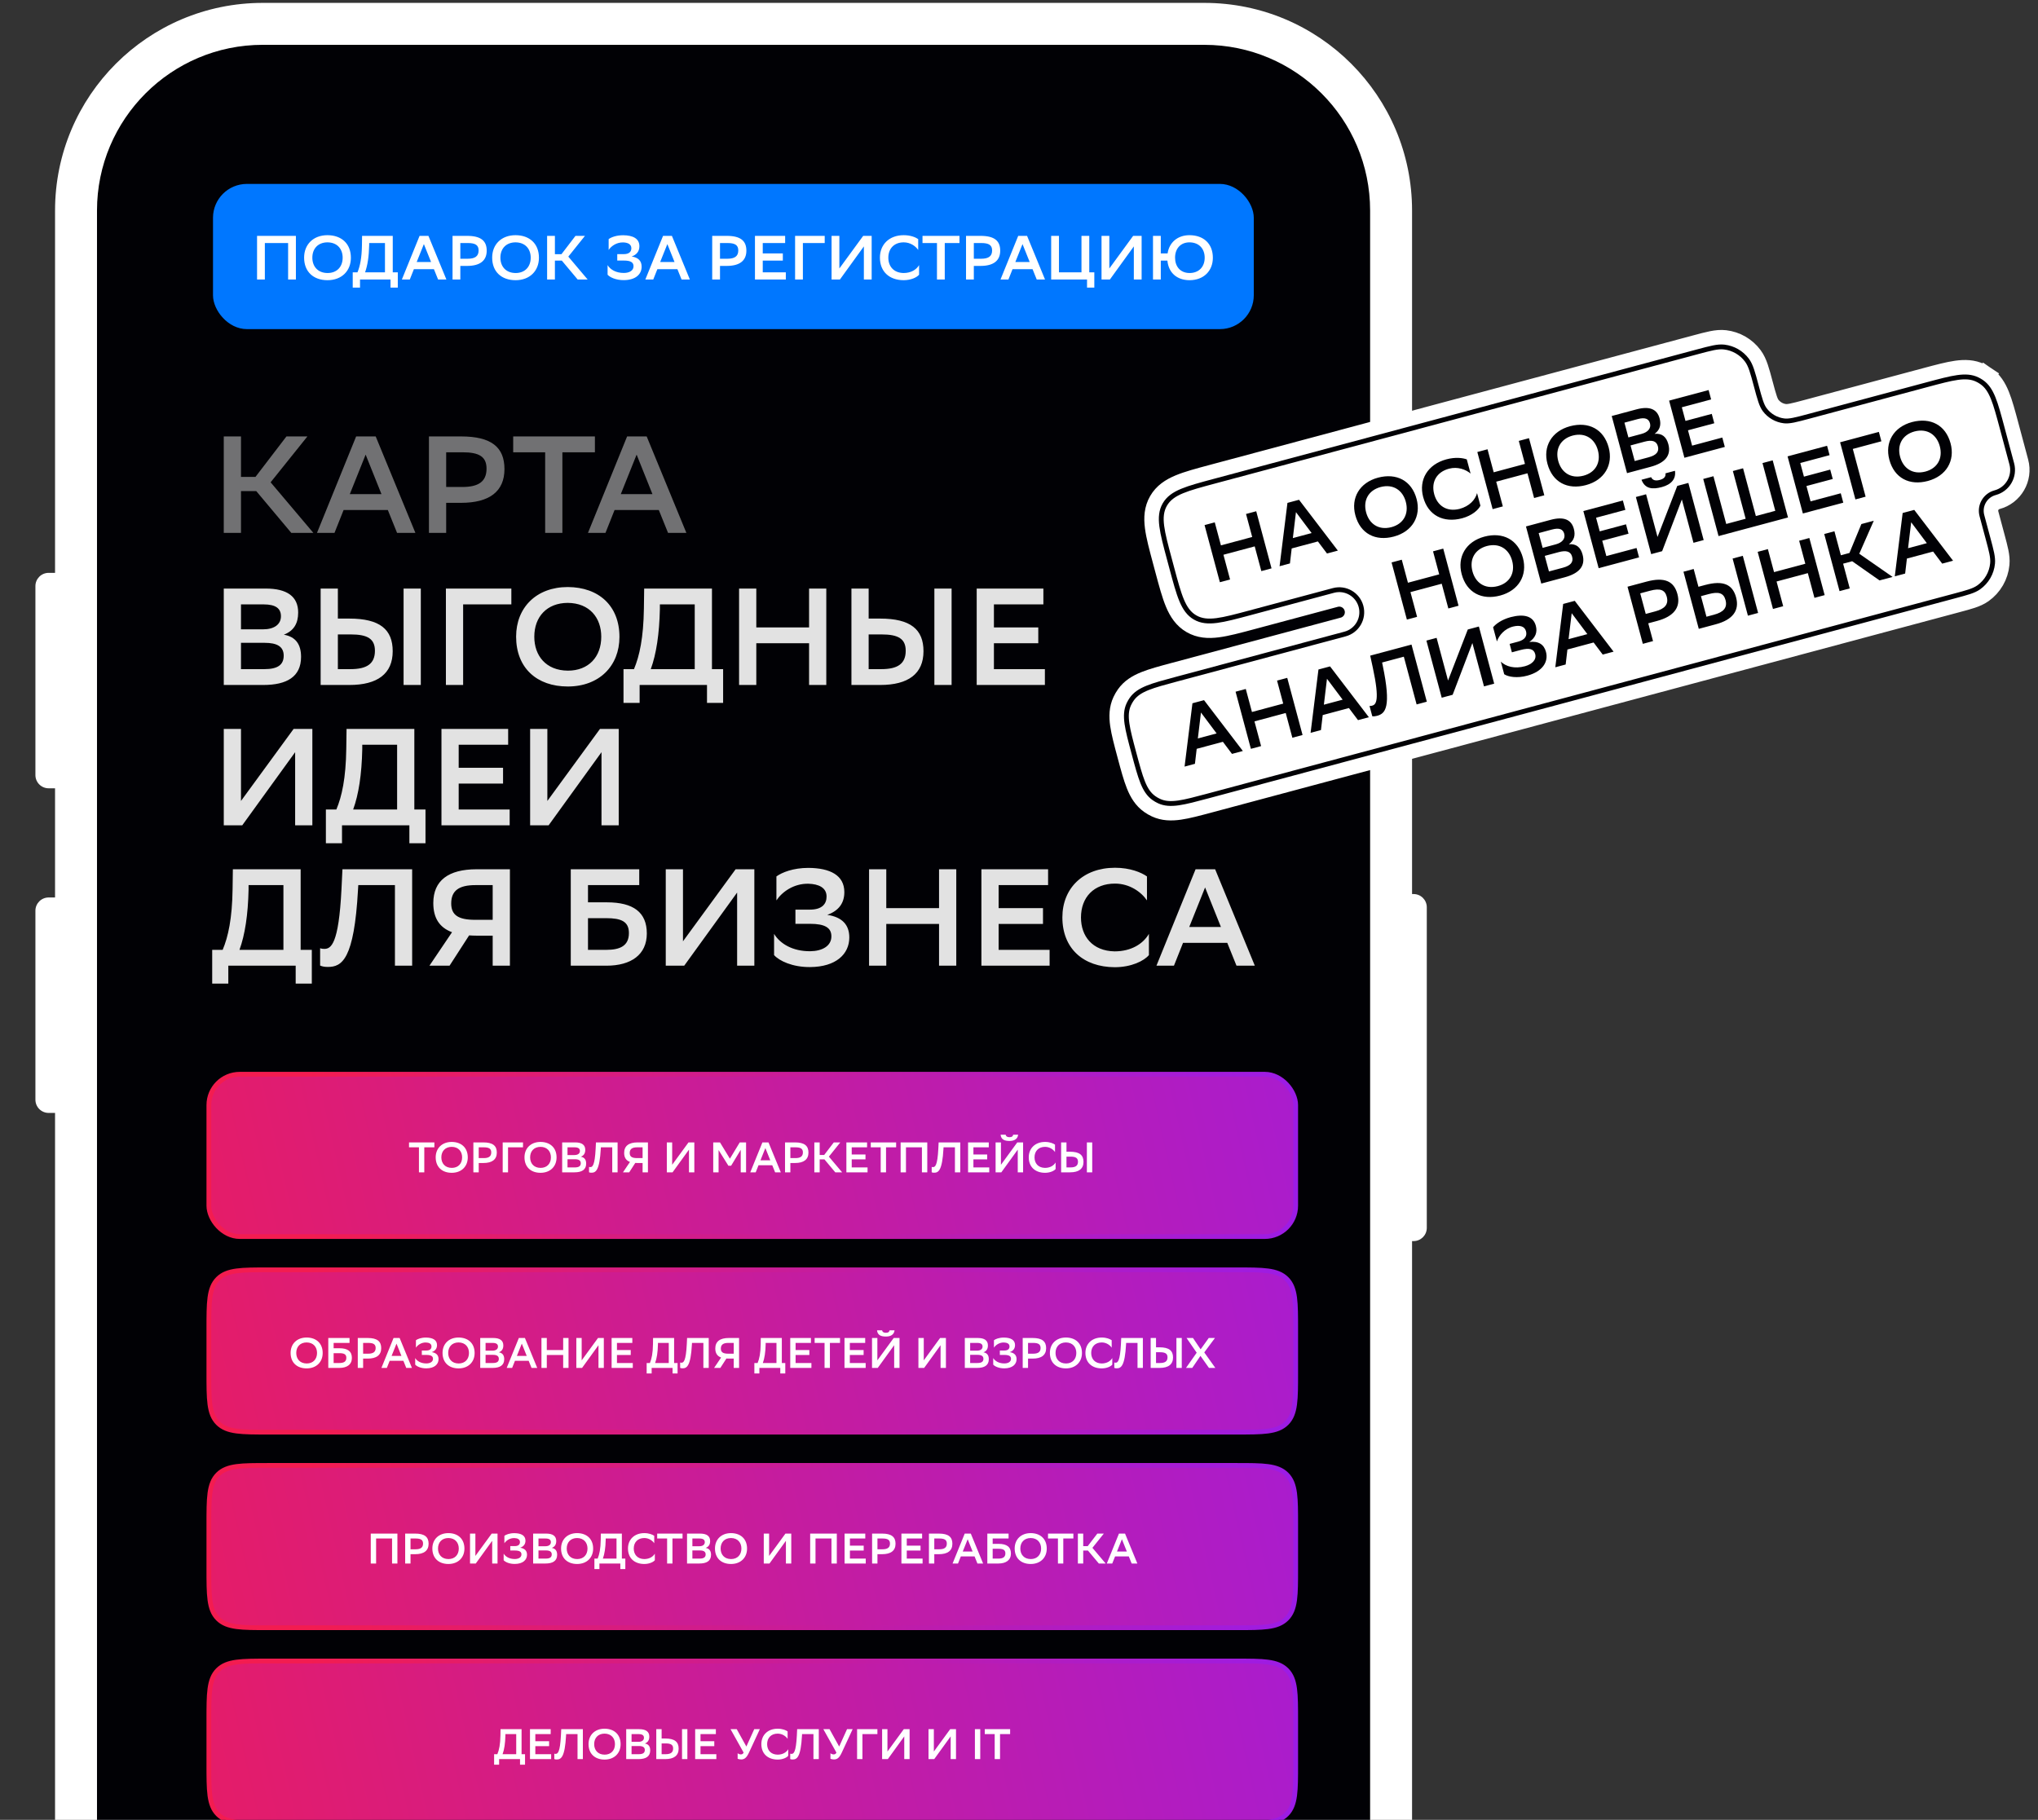
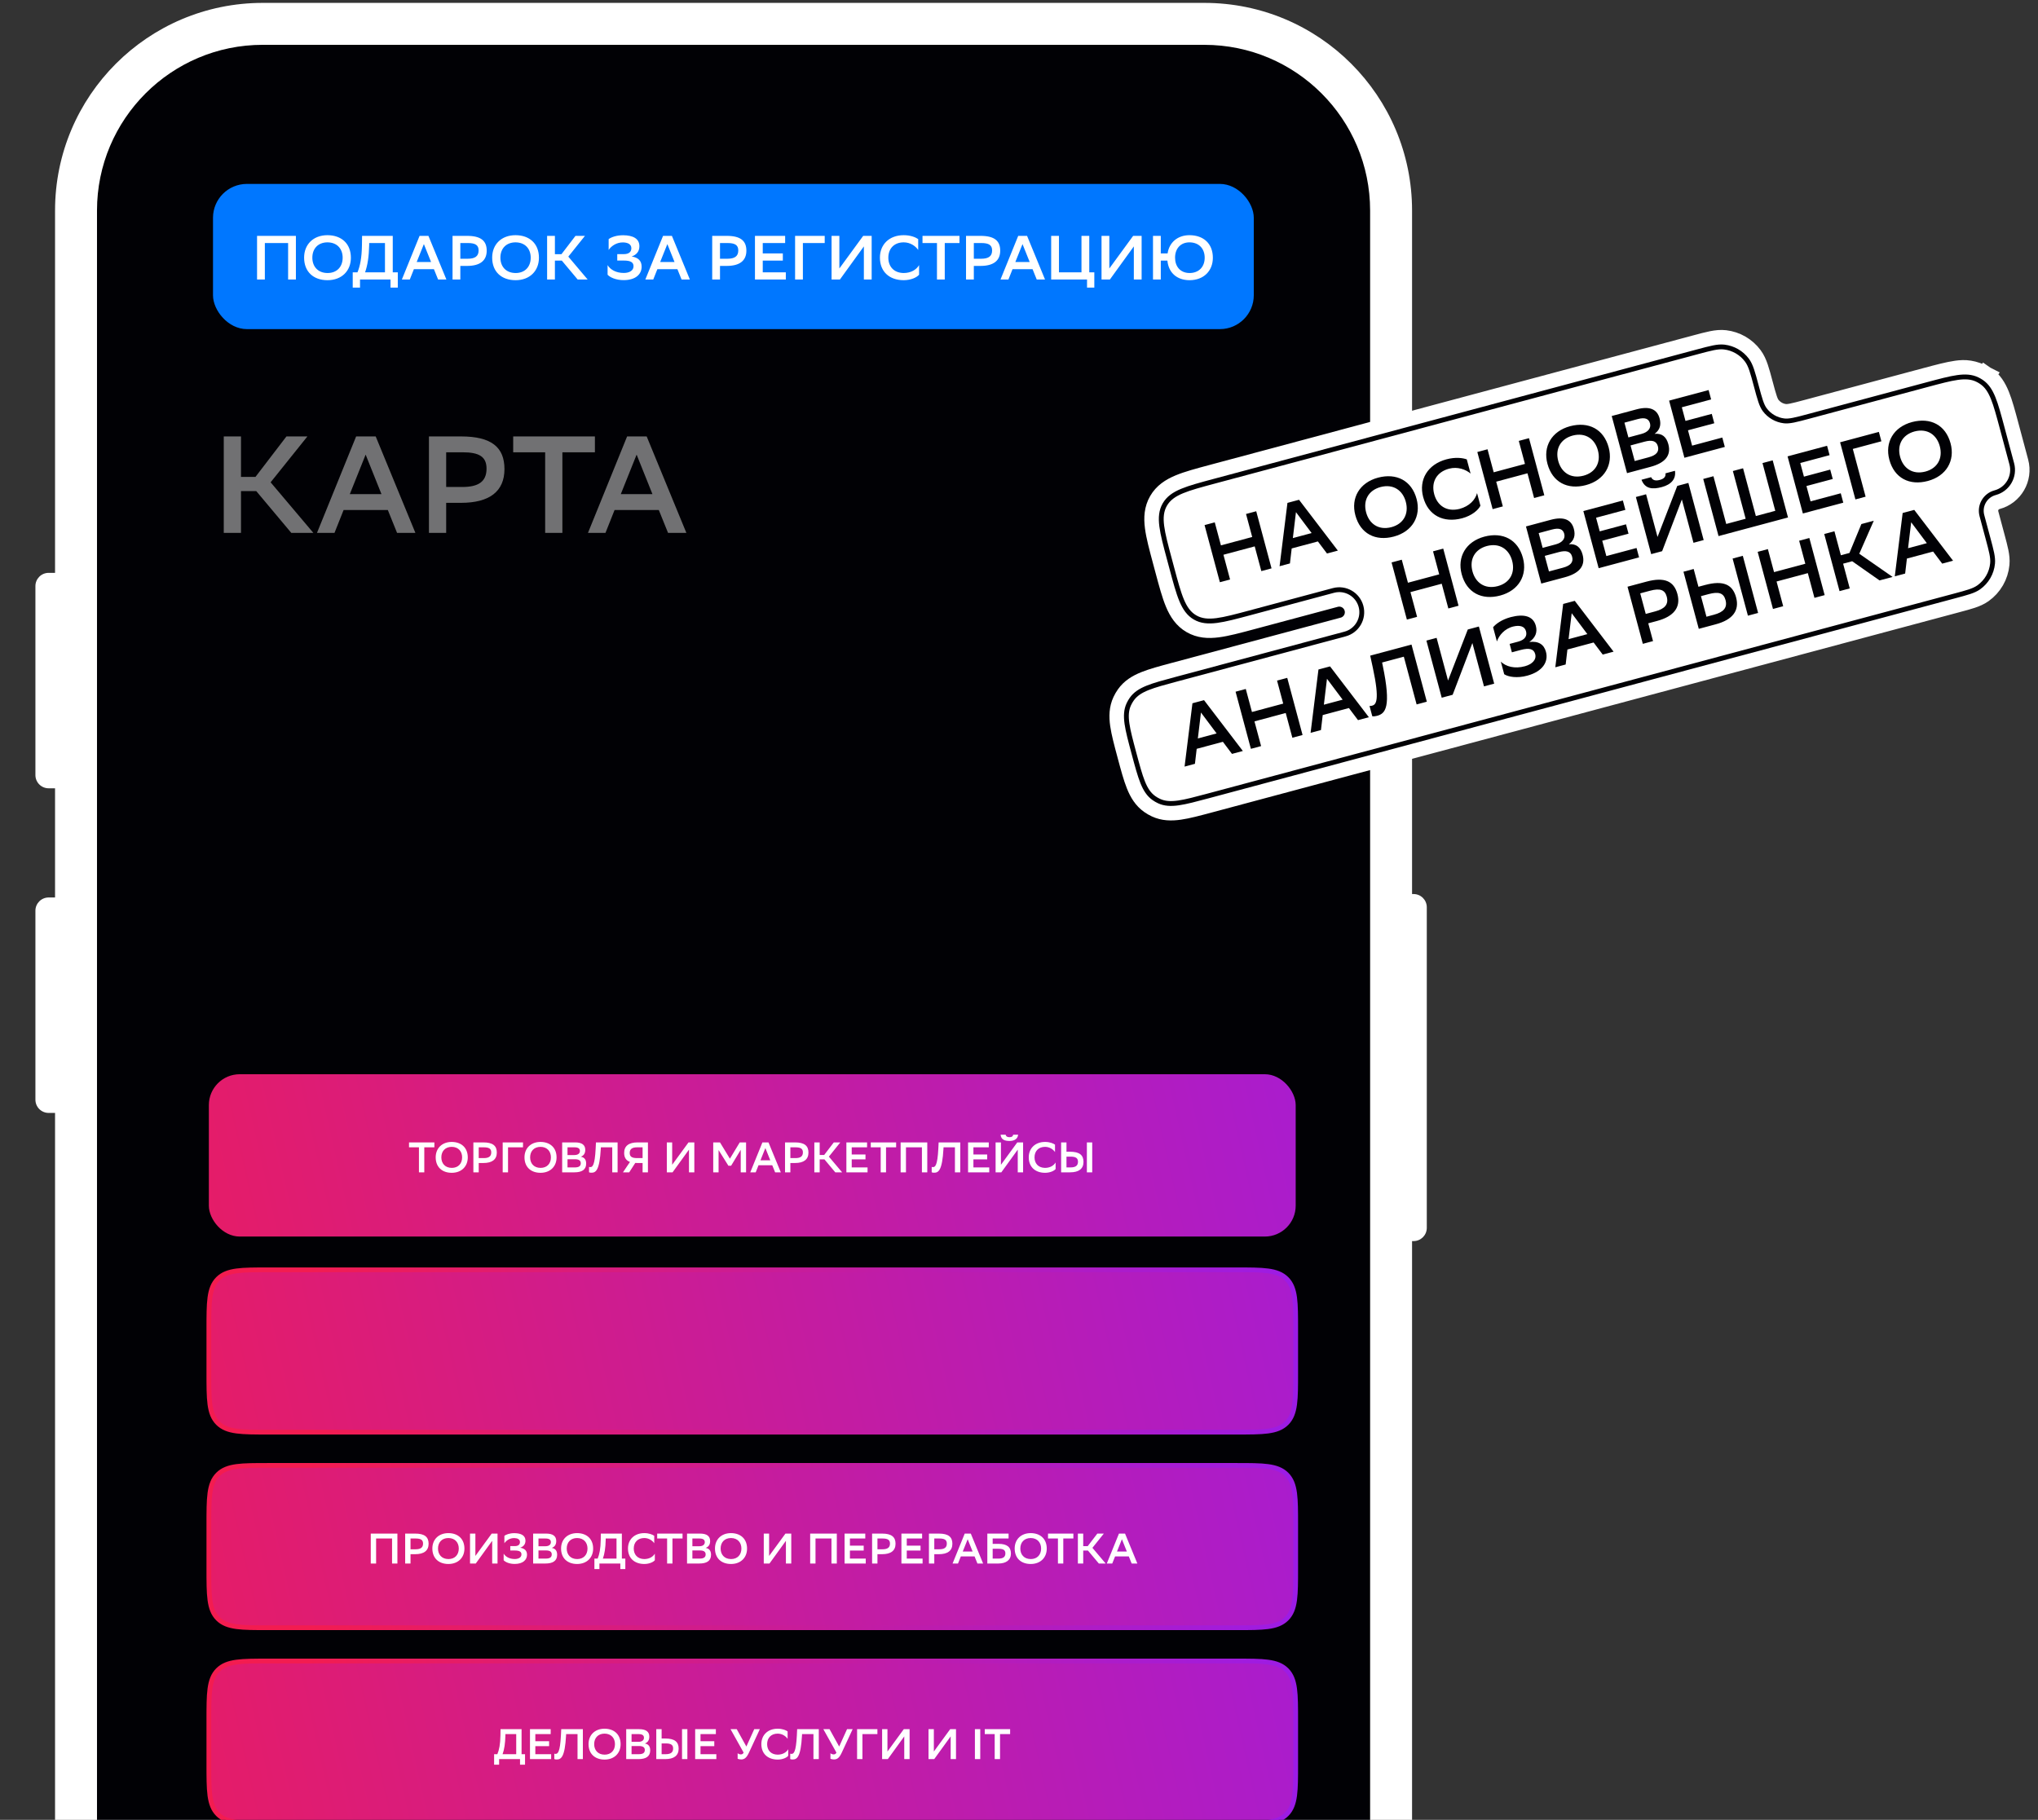
<svg xmlns="http://www.w3.org/2000/svg" width="421" height="376" viewBox="0 0 421 376" fill="none">
  <rect x="0" y="0" width="421" height="376" fill="#333333" stroke="none" />
  <g clip-path="url(#clip0_3129_55408)">
    <path d="M292.01 184.722H291.697V43.504C291.697 19.806 272.487 0.596 248.791 0.596L54.278 0.596C30.582 0.596 11.372 19.806 11.372 43.504L11.372 118.359H10.046C8.54 118.359 7.316 119.58 7.316 121.088L7.316 160.145C7.316 161.651 8.537 162.874 10.046 162.874H11.372L11.372 185.431H10.046C8.54 185.431 7.316 186.652 7.316 188.16L7.316 227.217C7.316 228.723 8.537 229.946 10.046 229.946H11.372L11.372 532.505C11.372 556.203 30.582 575.413 54.278 575.413H248.791C272.489 575.413 291.697 556.203 291.697 532.505L291.697 256.425H292.01C293.516 256.425 294.739 255.204 294.739 253.696V187.452C294.739 185.943 293.519 184.722 292.01 184.722Z" fill="white" />
    <g clip-path="url(#clip1_3129_55408)">
      <path d="M54.278 9.263L248.791 9.263C267.69 9.263 283.032 24.605 283.032 43.504L283.032 532.505C283.032 551.402 267.69 566.746 248.791 566.746H54.278C35.379 566.746 20.037 551.404 20.037 532.505L20.037 43.502C20.037 24.605 35.379 9.261 54.278 9.261V9.263Z" fill="#010105" />
    </g>
-     <path d="M54.393 141.526H46.225V121.603H54.877C59.317 121.603 61.594 123.253 61.594 126.555C61.594 128.832 60.683 130.34 58.634 131.137C61.081 131.564 62.191 133.129 62.191 135.719C62.191 139.846 59.231 141.526 54.393 141.526ZM49.782 138.252H54.621C57.353 138.252 58.605 137.37 58.605 135.463C58.605 133.556 57.182 132.816 54.678 132.816H49.782V138.252ZM49.782 130.027H54.365C56.613 130.027 58.036 129.031 58.036 127.323C58.036 125.73 56.983 124.876 54.45 124.876H49.782V130.027ZM69.794 121.603V127.807H72.156C78.475 127.807 81.122 130.056 81.122 134.553C81.122 139.192 77.991 141.526 72.185 141.526H66.237V121.603H69.794ZM83.37 141.526V121.603H86.928V141.526H83.37ZM72.47 131.08H69.794V138.252H72.413C75.743 138.252 77.45 137.171 77.45 134.467C77.45 132.019 75.97 131.08 72.47 131.08ZM105.632 121.603V124.876H95.671V141.526H92.113V121.603H105.632ZM106.616 131.536C106.616 125.53 110.8 121.29 117.289 121.29C123.693 121.318 127.962 125.16 127.962 131.593C127.962 137.598 123.778 141.839 117.289 141.839C110.885 141.839 106.616 137.996 106.616 131.536ZM110.373 131.564C110.373 135.463 112.764 138.537 117.317 138.566C121.558 138.566 124.205 135.748 124.205 131.564C124.205 127.665 121.814 124.591 117.26 124.563C112.991 124.591 110.373 127.409 110.373 131.564ZM128.801 138.252H130.964C132.102 135.549 132.928 131.792 133.013 125.73L133.07 121.603H147.073V138.252H149.378V145.225H146.048V141.526H132.131V145.225H128.801V138.252ZM136.315 125.815C136.201 131.023 135.575 135.122 134.436 138.252H143.515V124.876H136.315V125.815ZM167.135 141.526V132.902H156.234V141.526H152.676V121.603H156.234V129.629H167.135V121.603H170.692V141.526H167.135ZM179.442 121.603V127.807H181.804C188.123 127.807 190.77 130.056 190.77 134.553C190.77 139.192 187.639 141.526 181.833 141.526H175.885V121.603H179.442ZM193.018 141.526V121.603H196.576V141.526H193.018ZM182.118 131.08H179.442V138.252H182.061C185.391 138.252 187.098 137.171 187.098 134.467C187.098 132.019 185.618 131.08 182.118 131.08ZM214.483 129.629V132.902H205.319V138.252H215.849V141.526H201.761V121.603H215.536V124.876H205.319V129.629H214.483ZM49.782 150.603V165.488L60.655 150.603H64.525V170.526H60.968V155.413L50.038 170.526H46.225V150.603H49.782ZM67.32 167.252H69.483C70.622 164.549 71.447 160.792 71.532 154.73L71.589 150.603H85.592V167.252H87.897V174.225H84.568V170.526H70.65V174.225H67.32V167.252ZM74.834 154.815C74.72 160.023 74.094 164.122 72.955 167.252H82.034V153.876H74.834V154.815ZM103.918 158.629V161.902H94.753V167.252H105.284V170.526H91.196V150.603H104.971V153.876H94.753V158.629H103.918ZM113.07 150.603V165.488L123.942 150.603H127.813V170.526H124.255V155.413L113.326 170.526H109.512V150.603H113.07ZM43.834 196.252H45.997C47.136 193.549 47.961 189.792 48.046 183.73L48.103 179.603H62.106V196.252H64.412V203.225H61.081V199.526H47.164V203.225H43.834V196.252ZM51.348 183.815C51.234 189.023 50.608 193.122 49.469 196.252H58.548V182.876H51.348V183.815ZM81.583 199.526V182.876H74.013L73.956 183.815C73.159 198.302 70.626 199.782 67.723 199.782C67.097 199.782 66.556 199.696 66.129 199.497V195.911C66.413 196.025 66.727 196.053 66.983 196.053C68.349 196.053 69.971 195.199 70.54 183.73L70.74 179.603H85.141V199.526H81.583ZM101.776 199.526V193.321H98.474C97.905 193.321 97.392 193.293 96.909 193.264L92.867 199.526H88.712L93.379 192.609C90.704 191.613 89.509 189.593 89.509 186.576C89.509 181.936 92.639 179.603 98.445 179.603H105.333V199.526H101.776ZM93.209 186.661C93.209 189.08 94.689 190.048 98.161 190.048H101.776V182.876H98.218C94.888 182.876 93.209 183.957 93.209 186.661ZM117.906 199.526V179.603H132.051V182.876H121.464V186.433H125.363C130.827 186.433 133.617 188.483 133.617 192.866C133.617 197.249 130.372 199.526 125.277 199.526H117.906ZM125.249 189.706H121.464V196.252H125.249C128.095 196.252 129.917 195.427 129.917 192.78C129.917 190.389 128.323 189.706 125.249 189.706ZM141.086 179.603V194.488L151.958 179.603H155.829V199.526H152.272V184.413L141.342 199.526H137.529V179.603H141.086ZM160.389 186.035V181.083C161.527 180.257 163.832 179.318 166.992 179.318C171.46 179.347 174.42 180.826 174.42 184.327C174.42 186.661 173.196 188.198 170.891 189.023C173.965 189.479 175.445 191.073 175.445 193.691C175.445 197.135 172.684 199.782 167.333 199.81C163.718 199.839 160.958 198.529 159.905 197.334V192.951C161.129 194.972 163.718 196.566 167.39 196.537C169.809 196.509 171.745 195.484 171.745 193.463C171.745 191.699 170.435 190.873 167.333 190.873H164.316V187.942H167.305C169.866 187.942 170.748 186.718 170.748 185.238C170.748 183.388 169.098 182.648 166.992 182.591C163.975 182.534 161.555 184.27 160.389 186.035ZM193.984 199.526V190.902H183.083V199.526H179.526V179.603H183.083V187.629H193.984V179.603H197.542V199.526H193.984ZM215.456 187.629V190.902H206.291V196.252H216.822V199.526H202.734V179.603H216.509V182.876H206.291V187.629H215.456ZM237.334 192.951V197.334C236.338 198.529 233.719 199.839 230.276 199.839C223.786 199.81 219.46 195.968 219.46 189.536C219.46 183.53 223.729 179.29 230.332 179.29C233.463 179.29 235.769 180.257 236.935 181.083V186.035C235.74 184.27 233.321 182.563 230.332 182.563C225.978 182.563 223.303 185.38 223.303 189.564C223.303 193.435 225.665 196.48 230.247 196.566C233.719 196.566 236.167 194.972 237.334 192.951ZM251.018 179.603L259.215 199.526H255.429L253.523 194.801H244.387L242.508 199.526H238.894L246.976 179.603H251.018ZM245.667 191.528H252.213L248.94 183.36L245.667 191.528Z" fill="#E2E2E2" />
    <path opacity="0.5" d="M49.782 101.472V110.095H46.225V90.172H49.782V98.54H52.771L59.175 90.172H63.501L55.902 99.65L64.725 110.095H60.171L52.942 101.472H49.782ZM77.61 90.172L85.807 110.095H82.022L80.115 105.371H70.979L69.1 110.095H65.486L73.569 90.172H77.61ZM72.259 102.098H78.805L75.532 93.929L72.259 102.098ZM95.242 103.891H92.168V110.095H88.611V90.172H95.242C101.532 90.172 104.208 92.421 104.208 96.918C104.208 101.557 101.077 103.891 95.242 103.891ZM95.555 93.446H92.168V100.618H95.499C98.8 100.618 100.508 99.536 100.508 96.832C100.508 94.385 99.028 93.446 95.555 93.446ZM122.892 90.172V93.446H116.175V110.095H112.617V93.446H106.014V90.172H122.892ZM133.588 90.172L141.784 110.095H137.999L136.092 105.371H126.956L125.078 110.095H121.463L129.546 90.172H133.588ZM128.237 102.098H134.783L131.51 93.929L128.237 102.098Z" fill="#E2E2E2" />
    <rect x="44" y="38" width="215" height="30" rx="7" fill="#0077FF" />
    <path d="M59.516 57.75V50.214H54.711V57.75H53.1V48.733H61.126V57.75H59.516ZM62.822 53.228C62.822 50.51 64.716 48.591 67.653 48.591C70.552 48.604 72.484 50.343 72.484 53.254C72.484 55.972 70.59 57.892 67.653 57.892C64.755 57.892 62.822 56.153 62.822 53.228ZM64.523 53.241C64.523 55.006 65.605 56.397 67.666 56.41C69.585 56.41 70.784 55.135 70.784 53.241C70.784 51.476 69.701 50.085 67.64 50.072C65.708 50.085 64.523 51.361 64.523 53.241ZM72.864 56.269H73.843C74.358 55.045 74.731 53.344 74.77 50.6L74.796 48.733H81.134V56.269H82.177V59.425H80.67V57.75H74.371V59.425H72.864V56.269ZM76.264 50.639C76.213 52.996 75.93 54.852 75.414 56.269H79.524V50.214H76.264V50.639ZM88.504 48.733L92.214 57.75H90.5L89.637 55.612H85.502L84.652 57.75H83.016L86.674 48.733H88.504ZM86.082 54.13H89.045L87.563 50.433L86.082 54.13ZM96.484 54.942H95.093V57.75H93.483V48.733H96.484C99.331 48.733 100.542 49.75 100.542 51.786C100.542 53.885 99.125 54.942 96.484 54.942ZM96.626 50.214H95.093V53.46H96.6C98.094 53.46 98.867 52.971 98.867 51.747C98.867 50.639 98.198 50.214 96.626 50.214ZM101.67 53.228C101.67 50.51 103.564 48.591 106.501 48.591C109.399 48.604 111.331 50.343 111.331 53.254C111.331 55.972 109.438 57.892 106.501 57.892C103.602 57.892 101.67 56.153 101.67 53.228ZM103.37 53.241C103.37 55.006 104.452 56.397 106.514 56.41C108.433 56.41 109.631 55.135 109.631 53.241C109.631 51.476 108.549 50.085 106.488 50.072C104.555 50.085 103.37 51.361 103.37 53.241ZM114.63 53.847V57.75H113.02V48.733H114.63V52.52H115.983L118.881 48.733H120.839L117.4 53.022L121.393 57.75H119.332L116.06 53.847H114.63ZM125.732 51.644V49.402C126.247 49.029 127.29 48.604 128.72 48.604C130.743 48.617 132.082 49.286 132.082 50.871C132.082 51.927 131.528 52.623 130.485 52.996C131.876 53.203 132.546 53.924 132.546 55.109C132.546 56.668 131.297 57.866 128.875 57.879C127.239 57.892 125.989 57.299 125.513 56.758V54.774C126.066 55.689 127.239 56.41 128.901 56.397C129.996 56.385 130.871 55.921 130.871 55.006C130.871 54.207 130.279 53.834 128.875 53.834H127.509V52.507H128.862C130.021 52.507 130.421 51.953 130.421 51.283C130.421 50.446 129.673 50.111 128.72 50.085C127.355 50.059 126.26 50.845 125.732 51.644ZM138.799 48.733L142.509 57.75H140.796L139.933 55.612H135.797L134.947 57.75H133.311L136.97 48.733H138.799ZM136.377 54.13H139.34L137.859 50.433L136.377 54.13ZM150.126 54.942H148.735V57.75H147.124V48.733H150.126C152.973 48.733 154.184 49.75 154.184 51.786C154.184 53.885 152.767 54.942 150.126 54.942ZM150.268 50.214H148.735V53.46H150.242C151.736 53.46 152.509 52.971 152.509 51.747C152.509 50.639 151.839 50.214 150.268 50.214ZM161.714 52.365V53.847H157.566V56.269H162.332V57.75H155.956V48.733H162.191V50.214H157.566V52.365H161.714ZM170.365 48.733V50.214H165.856V57.75H164.246V48.733H170.365ZM173.392 48.733V55.47L178.313 48.733H180.065V57.75H178.454V50.91L173.508 57.75H171.782V48.733H173.392ZM189.858 54.774V56.758C189.407 57.299 188.222 57.892 186.663 57.892C183.726 57.879 181.768 56.14 181.768 53.228C181.768 50.51 183.7 48.591 186.689 48.591C188.106 48.591 189.149 49.029 189.677 49.402V51.644C189.136 50.845 188.041 50.072 186.689 50.072C184.718 50.072 183.507 51.348 183.507 53.241C183.507 54.993 184.576 56.372 186.65 56.41C188.222 56.41 189.329 55.689 189.858 54.774ZM198.205 48.733V50.214H195.164V57.75H193.554V50.214H190.566V48.733H198.205ZM202.56 54.942H201.169V57.75H199.558V48.733H202.56C205.407 48.733 206.618 49.75 206.618 51.786C206.618 53.885 205.201 54.942 202.56 54.942ZM202.702 50.214H201.169V53.46H202.676C204.17 53.46 204.943 52.971 204.943 51.747C204.943 50.639 204.273 50.214 202.702 50.214ZM212.166 48.733L215.876 57.75H214.163L213.3 55.612H209.165L208.315 57.75H206.679L210.337 48.733H212.166ZM209.745 54.13H212.707L211.226 50.433L209.745 54.13ZM217.146 57.75V48.733H218.756V56.269H223.406V48.733H225.016V56.269H226.06V59.425H224.553V57.75H217.146ZM229.16 48.733V55.47L234.08 48.733H235.832V57.75H234.222V50.91L229.275 57.75H227.549V48.733H229.16ZM239.79 53.847V57.75H238.18V48.733H239.79V52.365H241.194C241.529 50.111 243.242 48.591 245.728 48.591C248.627 48.604 250.546 50.343 250.546 53.254C250.546 55.972 248.653 57.892 245.716 57.892C243.152 57.879 241.4 56.385 241.155 53.847H239.79ZM248.859 53.241C248.859 51.476 247.777 50.085 245.703 50.072C243.873 50.085 242.74 51.361 242.74 53.241C242.74 55.006 243.757 56.385 245.716 56.41C247.661 56.41 248.859 55.135 248.859 53.241Z" fill="white" />
    <rect x="43.144" y="221.95" width="224.513" height="33.54" rx="6.381" fill="url(#paint0_linear_3129_55408)" />
-     <rect x="43.144" y="221.95" width="224.513" height="33.54" rx="6.381" stroke="url(#paint1_linear_3129_55408)" stroke-width="0.982" />
    <path d="M89.733 236.036V237.052H87.648V242.221H86.543V237.052H84.494V236.036H89.733ZM90.004 239.12C90.004 237.256 91.302 235.939 93.317 235.939C95.305 235.948 96.63 237.141 96.63 239.137C96.63 241.001 95.331 242.318 93.317 242.318C91.329 242.318 90.004 241.125 90.004 239.12ZM91.17 239.128C91.17 240.339 91.912 241.293 93.326 241.302C94.642 241.302 95.464 240.427 95.464 239.128C95.464 237.918 94.722 236.964 93.308 236.955C91.983 236.964 91.17 237.839 91.17 239.128ZM99.846 240.295H98.892V242.221H97.787V236.036H99.846C101.798 236.036 102.629 236.734 102.629 238.13C102.629 239.57 101.657 240.295 99.846 240.295ZM99.943 237.052H98.892V239.279H99.925C100.95 239.279 101.48 238.943 101.48 238.104C101.48 237.344 101.021 237.052 99.943 237.052ZM108.04 236.036V237.052H104.948V242.221H103.844V236.036H108.04ZM108.346 239.12C108.346 237.256 109.645 235.939 111.659 235.939C113.647 235.948 114.972 237.141 114.972 239.137C114.972 241.001 113.673 242.318 111.659 242.318C109.671 242.318 108.346 241.125 108.346 239.12ZM109.512 239.128C109.512 240.339 110.254 241.293 111.668 241.302C112.984 241.302 113.806 240.427 113.806 239.128C113.806 237.918 113.064 236.964 111.65 236.955C110.325 236.964 109.512 237.839 109.512 239.128ZM118.665 242.221H116.13V236.036H118.815C120.194 236.036 120.9 236.549 120.9 237.574C120.9 238.28 120.618 238.749 119.981 238.996C120.741 239.128 121.086 239.614 121.086 240.418C121.086 241.699 120.167 242.221 118.665 242.221ZM117.234 241.205H118.736C119.584 241.205 119.973 240.931 119.973 240.339C119.973 239.747 119.531 239.517 118.753 239.517H117.234V241.205ZM117.234 238.651H118.656C119.354 238.651 119.796 238.342 119.796 237.812C119.796 237.317 119.469 237.052 118.683 237.052H117.234V238.651ZM126.475 242.221V237.052H124.125L124.108 237.344C123.86 241.841 123.074 242.3 122.173 242.3C121.979 242.3 121.811 242.274 121.678 242.212V241.099C121.767 241.134 121.864 241.143 121.943 241.143C122.367 241.143 122.871 240.878 123.048 237.317L123.109 236.036H127.58V242.221H126.475ZM132.743 242.221V240.295H131.718C131.542 240.295 131.383 240.286 131.232 240.277L129.978 242.221H128.688L130.137 240.074C129.306 239.765 128.935 239.137 128.935 238.201C128.935 236.761 129.907 236.036 131.709 236.036H133.847V242.221H132.743ZM130.084 238.227C130.084 238.978 130.543 239.279 131.621 239.279H132.743V237.052H131.639C130.605 237.052 130.084 237.388 130.084 238.227ZM138.854 236.036V240.657L142.229 236.036H143.431V242.221H142.326V237.529L138.934 242.221H137.75V236.036H138.854ZM153.016 242.221V237.574L151.028 240.86H150.472L148.44 237.618V242.221H147.335V236.036H148.731L150.781 239.402L152.813 236.036H154.12V242.221H153.016ZM158.751 236.036L161.296 242.221H160.121L159.529 240.754H156.693L156.11 242.221H154.988L157.497 236.036H158.751ZM157.09 239.738H159.122L158.106 237.203L157.09 239.738ZM164.224 240.295H163.27V242.221H162.166V236.036H164.224C166.177 236.036 167.007 236.734 167.007 238.13C167.007 239.57 166.035 240.295 164.224 240.295ZM164.322 237.052H163.27V239.279H164.304C165.329 239.279 165.859 238.943 165.859 238.104C165.859 237.344 165.399 237.052 164.322 237.052ZM169.327 239.544V242.221H168.222V236.036H169.327V238.634H170.254L172.242 236.036H173.585L171.226 238.978L173.965 242.221H172.551L170.307 239.544H169.327ZM178.789 238.528V239.544H175.944V241.205H179.213V242.221H174.84V236.036H179.116V237.052H175.944V238.528H178.789ZM185.118 236.036V237.052H183.033V242.221H181.929V237.052H179.88V236.036H185.118ZM190.446 242.221V237.052H187.151V242.221H186.047V236.036H191.551V242.221H190.446ZM197.264 242.221V237.052H194.914L194.896 237.344C194.649 241.841 193.863 242.3 192.962 242.3C192.767 242.3 192.599 242.274 192.467 242.212V241.099C192.555 241.134 192.652 241.143 192.732 241.143C193.156 241.143 193.659 240.878 193.836 237.317L193.898 236.036H198.368V242.221H197.264ZM203.929 238.528V239.544H201.085V241.205H204.353V242.221H199.98V236.036H204.256V237.052H201.085V238.528H203.929ZM206.77 236.036V240.657L210.145 236.036H211.346V242.221H210.242V237.529L206.85 242.221H205.666V236.036H206.77ZM209.297 234.446H210.322C210.224 235.312 209.562 235.736 208.555 235.736C207.565 235.736 206.805 235.489 206.699 234.446H207.742C207.795 234.764 208.033 234.959 208.537 234.959C209.058 234.959 209.253 234.755 209.297 234.446ZM218.062 240.18V241.54C217.753 241.911 216.94 242.318 215.871 242.318C213.857 242.309 212.514 241.116 212.514 239.12C212.514 237.256 213.839 235.939 215.889 235.939C216.861 235.939 217.576 236.24 217.939 236.496V238.033C217.568 237.485 216.817 236.955 215.889 236.955C214.537 236.955 213.707 237.83 213.707 239.128C213.707 240.33 214.44 241.275 215.863 241.302C216.94 241.302 217.7 240.807 218.062 240.18ZM220.307 236.036V237.962H221.04C223.001 237.962 223.823 238.66 223.823 240.056C223.823 241.496 222.851 242.221 221.049 242.221H219.202V236.036H220.307ZM224.521 242.221V236.036H225.625V242.221H224.521ZM221.137 238.978H220.307V241.205H221.119C222.153 241.205 222.683 240.869 222.683 240.03C222.683 239.27 222.224 238.978 221.137 238.978Z" fill="white" />
    <path d="M45.013 264.231C44.044 265.2 43.587 266.446 43.364 268.104C43.144 269.741 43.144 271.85 43.144 274.594L43.144 274.632V283.632L43.144 283.671C43.144 286.415 43.144 288.524 43.364 290.16C43.587 291.819 44.044 293.065 45.013 294.034C45.982 295.003 47.228 295.46 48.886 295.683C50.523 295.903 52.632 295.903 55.376 295.903H55.414H255.387H255.426C258.17 295.903 260.279 295.903 261.915 295.683C263.573 295.46 264.82 295.003 265.789 294.034C266.758 293.065 267.214 291.819 267.437 290.16C267.657 288.524 267.657 286.415 267.657 283.671V283.632V274.632V274.594C267.657 271.85 267.657 269.741 267.437 268.104C267.214 266.446 266.758 265.2 265.789 264.231C264.82 263.262 263.573 262.805 261.915 262.582C260.279 262.362 258.17 262.362 255.426 262.362L255.387 262.362H55.414L55.376 262.362C52.632 262.362 50.523 262.362 48.886 262.582C47.228 262.805 45.982 263.262 45.013 264.231Z" fill="url(#paint2_linear_3129_55408)" />
    <path d="M45.013 264.231C44.044 265.2 43.587 266.446 43.364 268.104C43.144 269.741 43.144 271.85 43.144 274.594L43.144 274.632V283.632L43.144 283.671C43.144 286.415 43.144 288.524 43.364 290.16C43.587 291.819 44.044 293.065 45.013 294.034C45.982 295.003 47.228 295.46 48.886 295.683C50.523 295.903 52.632 295.903 55.376 295.903H55.414H255.387H255.426C258.17 295.903 260.279 295.903 261.915 295.683C263.573 295.46 264.82 295.003 265.789 294.034C266.758 293.065 267.214 291.819 267.437 290.16C267.657 288.524 267.657 286.415 267.657 283.671V283.632V274.632V274.594C267.657 271.85 267.657 269.741 267.437 268.104C267.214 266.446 266.758 265.2 265.789 264.231C264.82 263.262 263.573 262.805 261.915 262.582C260.279 262.362 258.17 262.362 255.426 262.362L255.387 262.362H55.414L55.376 262.362C52.632 262.362 50.523 262.362 48.886 262.582C47.228 262.805 45.982 263.262 45.013 264.231Z" stroke="url(#paint3_linear_3129_55408)" stroke-width="0.982" />
-     <path d="M60.032 279.531C60.032 277.667 61.331 276.351 63.345 276.351C65.333 276.36 66.658 277.552 66.658 279.549C66.658 281.413 65.359 282.73 63.345 282.73C61.357 282.73 60.032 281.537 60.032 279.531ZM61.198 279.54C61.198 280.751 61.94 281.705 63.354 281.714C64.67 281.714 65.492 280.839 65.492 279.54C65.492 278.33 64.749 277.376 63.336 277.367C62.011 277.376 61.198 278.25 61.198 279.54ZM67.816 282.632V276.448H72.206V277.464H68.92V278.568H70.13C71.826 278.568 72.692 279.205 72.692 280.565C72.692 281.926 71.685 282.632 70.104 282.632H67.816ZM70.095 279.584H68.92V281.616H70.095C70.978 281.616 71.544 281.36 71.544 280.539C71.544 279.796 71.049 279.584 70.095 279.584ZM75.965 280.706H75.011V282.632H73.907V276.448H75.965C77.918 276.448 78.748 277.146 78.748 278.542C78.748 279.982 77.776 280.706 75.965 280.706ZM76.062 277.464H75.011V279.69H76.045C77.069 279.69 77.6 279.355 77.6 278.515C77.6 277.756 77.14 277.464 76.062 277.464ZM82.553 276.448L85.097 282.632H83.922L83.331 281.166H80.495L79.912 282.632H78.79L81.299 276.448H82.553ZM80.892 280.15H82.924L81.908 277.614L80.892 280.15ZM85.92 278.445V276.908C86.274 276.651 86.989 276.36 87.97 276.36C89.357 276.369 90.276 276.828 90.276 277.915C90.276 278.639 89.896 279.116 89.18 279.372C90.134 279.514 90.594 280.008 90.594 280.821C90.594 281.89 89.737 282.712 88.076 282.721C86.954 282.73 86.097 282.323 85.77 281.952V280.592C86.15 281.219 86.954 281.714 88.094 281.705C88.844 281.696 89.445 281.378 89.445 280.751C89.445 280.203 89.039 279.947 88.076 279.947H87.139V279.037H88.067C88.862 279.037 89.136 278.657 89.136 278.197C89.136 277.623 88.624 277.393 87.97 277.376C87.033 277.358 86.282 277.897 85.92 278.445ZM91.419 279.531C91.419 277.667 92.717 276.351 94.732 276.351C96.719 276.36 98.045 277.552 98.045 279.549C98.045 281.413 96.746 282.73 94.732 282.73C92.744 282.73 91.419 281.537 91.419 279.531ZM92.585 279.54C92.585 280.751 93.327 281.705 94.74 281.714C96.057 281.714 96.879 280.839 96.879 279.54C96.879 278.33 96.136 277.376 94.723 277.367C93.398 277.376 92.585 278.25 92.585 279.54ZM101.738 282.632H99.202V276.448H101.888C103.266 276.448 103.973 276.961 103.973 277.985C103.973 278.692 103.69 279.16 103.054 279.408C103.814 279.54 104.159 280.026 104.159 280.83C104.159 282.111 103.24 282.632 101.738 282.632ZM100.307 281.616H101.809C102.657 281.616 103.045 281.343 103.045 280.751C103.045 280.159 102.604 279.929 101.826 279.929H100.307V281.616ZM100.307 279.063H101.729C102.427 279.063 102.869 278.754 102.869 278.224C102.869 277.729 102.542 277.464 101.756 277.464H100.307V279.063ZM108.436 276.448L110.98 282.632H109.805L109.213 281.166H106.377L105.794 282.632H104.672L107.181 276.448H108.436ZM106.775 280.15H108.807L107.791 277.614L106.775 280.15ZM116.338 282.632V279.955H112.955V282.632H111.85V276.448H112.955V278.94H116.338V276.448H117.443V282.632H116.338ZM120.159 276.448V281.069L123.533 276.448H124.735V282.632H123.631V277.941L120.238 282.632H119.054V276.448H120.159ZM130.294 278.94V279.955H127.449V281.616H130.718V282.632H126.345V276.448H130.62V277.464H127.449V278.94H130.294ZM133.583 281.616H134.254C134.608 280.777 134.864 279.611 134.89 277.729L134.908 276.448H139.255V281.616H139.97V283.781H138.937V282.632H134.617V283.781H133.583V281.616ZM135.915 277.756C135.88 279.372 135.686 280.645 135.332 281.616H138.15V277.464H135.915V277.756ZM145.301 282.632V277.464H142.951L142.933 277.756C142.686 282.252 141.899 282.712 140.998 282.712C140.804 282.712 140.636 282.685 140.503 282.624V281.51C140.592 281.546 140.689 281.555 140.768 281.555C141.192 281.555 141.696 281.29 141.873 277.729L141.935 276.448H146.405V282.632H145.301ZM151.568 282.632V280.706H150.544C150.367 280.706 150.208 280.698 150.058 280.689L148.803 282.632H147.513L148.962 280.486C148.132 280.176 147.761 279.549 147.761 278.613C147.761 277.173 148.732 276.448 150.535 276.448H152.673V282.632H151.568ZM148.909 278.639C148.909 279.39 149.369 279.69 150.446 279.69H151.568V277.464H150.464C149.43 277.464 148.909 277.8 148.909 278.639ZM155.833 281.616H156.505C156.858 280.777 157.114 279.611 157.141 277.729L157.158 276.448H161.505V281.616H162.221V283.781H161.187V282.632H156.867V283.781H155.833V281.616ZM158.166 277.756C158.13 279.372 157.936 280.645 157.582 281.616H160.401V277.464H158.166V277.756ZM167.193 278.94V279.955H164.349V281.616H167.617V282.632H163.244V276.448H167.52V277.464H164.349V278.94H167.193ZM173.523 276.448V277.464H171.438V282.632H170.334V277.464H168.284V276.448H173.523ZM178.401 278.94V279.955H175.556V281.616H178.825V282.632H174.451V276.448H178.727V277.464H175.556V278.94H178.401ZM181.241 276.448V281.069L184.616 276.448H185.818V282.632H184.713V277.941L181.321 282.632H180.137V276.448H181.241ZM183.768 274.858H184.793C184.696 275.724 184.033 276.148 183.026 276.148C182.036 276.148 181.277 275.9 181.171 274.858H182.213C182.266 275.176 182.505 275.37 183.008 275.37C183.529 275.37 183.724 275.167 183.768 274.858ZM190.826 276.448V281.069L194.201 276.448H195.403V282.632H194.298V277.941L190.906 282.632H189.722V276.448H190.826ZM201.843 282.632H199.307V276.448H201.993C203.371 276.448 204.078 276.961 204.078 277.985C204.078 278.692 203.795 279.16 203.159 279.408C203.919 279.54 204.264 280.026 204.264 280.83C204.264 282.111 203.345 282.632 201.843 282.632ZM200.412 281.616H201.914C202.762 281.616 203.15 281.343 203.15 280.751C203.15 280.159 202.709 279.929 201.931 279.929H200.412V281.616ZM200.412 279.063H201.834C202.532 279.063 202.974 278.754 202.974 278.224C202.974 277.729 202.647 277.464 201.861 277.464H200.412V279.063ZM205.325 278.445V276.908C205.678 276.651 206.394 276.36 207.374 276.36C208.761 276.369 209.68 276.828 209.68 277.915C209.68 278.639 209.3 279.116 208.585 279.372C209.539 279.514 209.998 280.008 209.998 280.821C209.998 281.89 209.141 282.712 207.48 282.721C206.358 282.73 205.501 282.323 205.175 281.952V280.592C205.554 281.219 206.358 281.714 207.498 281.705C208.249 281.696 208.85 281.378 208.85 280.751C208.85 280.203 208.443 279.947 207.48 279.947H206.544V279.037H207.472C208.267 279.037 208.541 278.657 208.541 278.197C208.541 277.623 208.028 277.393 207.374 277.376C206.438 277.358 205.687 277.897 205.325 278.445ZM213.323 280.706H212.369V282.632H211.265V276.448H213.323C215.276 276.448 216.106 277.146 216.106 278.542C216.106 279.982 215.135 280.706 213.323 280.706ZM213.421 277.464H212.369V279.69H213.403C214.428 279.69 214.958 279.355 214.958 278.515C214.958 277.756 214.498 277.464 213.421 277.464ZM216.88 279.531C216.88 277.667 218.178 276.351 220.193 276.351C222.181 276.36 223.506 277.552 223.506 279.549C223.506 281.413 222.207 282.73 220.193 282.73C218.205 282.73 216.88 281.537 216.88 279.531ZM218.046 279.54C218.046 280.751 218.788 281.705 220.202 281.714C221.518 281.714 222.34 280.839 222.34 279.54C222.34 278.33 221.597 277.376 220.184 277.367C218.859 277.376 218.046 278.25 218.046 279.54ZM229.77 280.592V281.952C229.461 282.323 228.648 282.73 227.579 282.73C225.565 282.721 224.222 281.528 224.222 279.531C224.222 277.667 225.547 276.351 227.597 276.351C228.568 276.351 229.284 276.651 229.646 276.908V278.445C229.275 277.897 228.524 277.367 227.597 277.367C226.245 277.367 225.414 278.242 225.414 279.54C225.414 280.742 226.148 281.687 227.57 281.714C228.648 281.714 229.408 281.219 229.77 280.592ZM234.983 282.632V277.464H232.633L232.616 277.756C232.368 282.252 231.582 282.712 230.681 282.712C230.487 282.712 230.319 282.685 230.186 282.624V281.51C230.275 281.546 230.372 281.555 230.451 281.555C230.875 281.555 231.379 281.29 231.556 277.729L231.617 276.448H236.088V282.632H234.983ZM238.804 276.448V278.374H239.537C241.499 278.374 242.32 279.072 242.32 280.468C242.32 281.908 241.348 282.632 239.546 282.632H237.7V276.448H238.804ZM243.018 282.632V276.448H244.122V282.632H243.018ZM239.634 279.39H238.804V281.616H239.617C240.65 281.616 241.18 281.281 241.18 280.441C241.18 279.682 240.721 279.39 239.634 279.39ZM244.999 282.632L247.207 279.487L245.113 276.448H246.439L248.02 278.789L249.699 276.448H250.98L248.771 279.425L251.059 282.632H249.743L247.985 280.141L246.288 282.632H244.999Z" fill="white" />
    <path d="M45.013 304.643C44.044 305.612 43.587 306.858 43.364 308.516C43.144 310.153 43.144 312.262 43.144 315.005L43.144 315.044V324.044L43.144 324.083C43.144 326.826 43.144 328.936 43.364 330.572C43.587 332.23 44.044 333.477 45.013 334.445C45.982 335.414 47.228 335.871 48.886 336.094C50.523 336.314 52.632 336.314 55.376 336.314H55.414H255.387H255.426C258.17 336.314 260.279 336.314 261.915 336.094C263.573 335.871 264.82 335.414 265.789 334.445C266.758 333.477 267.214 332.23 267.437 330.572C267.657 328.936 267.657 326.826 267.657 324.083V324.044V315.044V315.006C267.657 312.262 267.657 310.153 267.437 308.516C267.214 306.858 266.758 305.612 265.789 304.643C264.82 303.674 263.573 303.217 261.915 302.994C260.279 302.774 258.17 302.774 255.426 302.774L255.387 302.774H55.414L55.376 302.774C52.632 302.774 50.523 302.774 48.886 302.994C47.228 303.217 45.982 303.674 45.013 304.643Z" fill="url(#paint4_linear_3129_55408)" />
    <path d="M45.013 304.643C44.044 305.612 43.587 306.858 43.364 308.516C43.144 310.153 43.144 312.262 43.144 315.005L43.144 315.044V324.044L43.144 324.083C43.144 326.826 43.144 328.936 43.364 330.572C43.587 332.23 44.044 333.477 45.013 334.445C45.982 335.414 47.228 335.871 48.886 336.094C50.523 336.314 52.632 336.314 55.376 336.314H55.414H255.387H255.426C258.17 336.314 260.279 336.314 261.915 336.094C263.573 335.871 264.82 335.414 265.789 334.445C266.758 333.477 267.214 332.23 267.437 330.572C267.657 328.936 267.657 326.826 267.657 324.083V324.044V315.044V315.006C267.657 312.262 267.657 310.153 267.437 308.516C267.214 306.858 266.758 305.612 265.789 304.643C264.82 303.674 263.573 303.217 261.915 302.994C260.279 302.774 258.17 302.774 255.426 302.774L255.387 302.774H55.414L55.376 302.774C52.632 302.774 50.523 302.774 48.886 302.994C47.228 303.217 45.982 303.674 45.013 304.643Z" stroke="url(#paint5_linear_3129_55408)" stroke-width="0.982" />
    <path d="M80.989 323.044V317.876H77.694V323.044H76.59V316.86H82.094V323.044H80.989ZM85.757 321.118H84.803V323.044H83.699V316.86H85.757C87.71 316.86 88.54 317.558 88.54 318.954C88.54 320.394 87.568 321.118 85.757 321.118ZM85.855 317.876H84.803V320.102H85.837C86.862 320.102 87.392 319.766 87.392 318.927C87.392 318.167 86.932 317.876 85.855 317.876ZM89.314 319.943C89.314 318.079 90.612 316.763 92.627 316.763C94.614 316.772 95.939 317.964 95.939 319.961C95.939 321.825 94.641 323.141 92.627 323.141C90.639 323.141 89.314 321.949 89.314 319.943ZM90.48 319.952C90.48 321.162 91.222 322.116 92.635 322.125C93.952 322.125 94.773 321.251 94.773 319.952C94.773 318.742 94.031 317.788 92.618 317.779C91.293 317.788 90.48 318.662 90.48 319.952ZM98.202 316.86V321.48L101.576 316.86H102.778V323.044H101.674V318.353L98.281 323.044H97.097V316.86H98.202ZM104.193 318.857V317.319C104.547 317.063 105.262 316.772 106.243 316.772C107.63 316.78 108.549 317.24 108.549 318.326C108.549 319.051 108.169 319.528 107.453 319.784C108.407 319.925 108.867 320.42 108.867 321.233C108.867 322.302 108.01 323.124 106.349 323.132C105.227 323.141 104.37 322.735 104.043 322.364V321.003C104.423 321.631 105.227 322.125 106.367 322.116C107.117 322.108 107.718 321.79 107.718 321.162C107.718 320.615 107.312 320.358 106.349 320.358H105.412V319.448H106.34C107.135 319.448 107.409 319.069 107.409 318.609C107.409 318.035 106.897 317.805 106.243 317.788C105.306 317.77 104.555 318.309 104.193 318.857ZM112.669 323.044H110.133V316.86H112.819C114.197 316.86 114.904 317.372 114.904 318.397C114.904 319.104 114.621 319.572 113.985 319.819C114.745 319.952 115.09 320.438 115.09 321.242C115.09 322.523 114.171 323.044 112.669 323.044ZM111.238 322.028H112.74C113.588 322.028 113.977 321.754 113.977 321.162C113.977 320.57 113.535 320.341 112.757 320.341H111.238V322.028ZM111.238 319.475H112.66C113.358 319.475 113.8 319.166 113.8 318.636C113.8 318.141 113.473 317.876 112.687 317.876H111.238V319.475ZM115.904 319.943C115.904 318.079 117.202 316.763 119.217 316.763C121.204 316.772 122.529 317.964 122.529 319.961C122.529 321.825 121.231 323.141 119.217 323.141C117.229 323.141 115.904 321.949 115.904 319.943ZM117.07 319.952C117.07 321.162 117.812 322.116 119.225 322.125C120.542 322.125 121.363 321.251 121.363 319.952C121.363 318.742 120.621 317.788 119.208 317.779C117.883 317.788 117.07 318.662 117.07 319.952ZM122.79 322.028H123.461C123.815 321.189 124.071 320.023 124.097 318.141L124.115 316.86H128.462V322.028H129.177V324.193H128.144V323.044H123.824V324.193H122.79V322.028ZM125.122 318.167C125.087 319.784 124.893 321.056 124.539 322.028H127.357V317.876H125.122V318.167ZM135.273 321.003V322.364C134.964 322.735 134.151 323.141 133.082 323.141C131.068 323.132 129.725 321.94 129.725 319.943C129.725 318.079 131.05 316.763 133.1 316.763C134.071 316.763 134.787 317.063 135.149 317.319V318.857C134.778 318.309 134.027 317.779 133.1 317.779C131.748 317.779 130.917 318.653 130.917 319.952C130.917 321.154 131.651 322.099 133.073 322.125C134.151 322.125 134.911 321.631 135.273 321.003ZM140.997 316.86V317.876H138.912V323.044H137.808V317.876H135.758V316.86H140.997ZM144.461 323.044H141.926V316.86H144.612C145.99 316.86 146.696 317.372 146.696 318.397C146.696 319.104 146.414 319.572 145.778 319.819C146.537 319.952 146.882 320.438 146.882 321.242C146.882 322.523 145.963 323.044 144.461 323.044ZM143.03 322.028H144.532C145.38 322.028 145.769 321.754 145.769 321.162C145.769 320.57 145.327 320.341 144.55 320.341H143.03V322.028ZM143.03 319.475H144.453C145.15 319.475 145.592 319.166 145.592 318.636C145.592 318.141 145.265 317.876 144.479 317.876H143.03V319.475ZM147.696 319.943C147.696 318.079 148.995 316.763 151.009 316.763C152.997 316.772 154.322 317.964 154.322 319.961C154.322 321.825 153.023 323.141 151.009 323.141C149.021 323.141 147.696 321.949 147.696 319.943ZM148.862 319.952C148.862 321.162 149.604 322.116 151.018 322.125C152.334 322.125 153.156 321.251 153.156 319.952C153.156 318.742 152.414 317.788 151 317.779C149.675 317.788 148.862 318.662 148.862 319.952ZM158.879 316.86V321.48L162.254 316.86H163.455V323.044H162.351V318.353L158.958 323.044H157.775V316.86H158.879ZM171.759 323.044V317.876H168.464V323.044H167.36V316.86H172.864V323.044H171.759ZM178.418 319.351V320.367H175.573V322.028H178.842V323.044H174.469V316.86H178.745V317.876H175.573V319.351H178.418ZM182.213 321.118H181.259V323.044H180.154V316.86H182.213C184.165 316.86 184.996 317.558 184.996 318.954C184.996 320.394 184.024 321.118 182.213 321.118ZM182.31 317.876H181.259V320.102H182.292C183.317 320.102 183.847 319.766 183.847 318.927C183.847 318.167 183.388 317.876 182.31 317.876ZM190.16 319.351V320.367H187.315V322.028H190.584V323.044H186.211V316.86H190.487V317.876H187.315V319.351H190.16ZM193.955 321.118H193.001V323.044H191.896V316.86H193.955C195.907 316.86 196.738 317.558 196.738 318.954C196.738 320.394 195.766 321.118 193.955 321.118ZM194.052 317.876H193.001V320.102H194.034C195.059 320.102 195.589 319.766 195.589 318.927C195.589 318.167 195.13 317.876 194.052 317.876ZM200.543 316.86L203.087 323.044H201.912L201.32 321.578H198.484L197.901 323.044H196.779L199.288 316.86H200.543ZM198.882 320.562H200.914L199.898 318.026L198.882 320.562ZM203.958 323.044V316.86H208.348V317.876H205.062V318.98H206.272C207.968 318.98 208.834 319.616 208.834 320.977C208.834 322.337 207.827 323.044 206.246 323.044H203.958ZM206.237 319.996H205.062V322.028H206.237C207.12 322.028 207.686 321.772 207.686 320.95C207.686 320.208 207.191 319.996 206.237 319.996ZM209.607 319.943C209.607 318.079 210.905 316.763 212.92 316.763C214.908 316.772 216.233 317.964 216.233 319.961C216.233 321.825 214.934 323.141 212.92 323.141C210.932 323.141 209.607 321.949 209.607 319.943ZM210.773 319.952C210.773 321.162 211.515 322.116 212.929 322.125C214.245 322.125 215.067 321.251 215.067 319.952C215.067 318.742 214.324 317.788 212.911 317.779C211.586 317.788 210.773 318.662 210.773 319.952ZM221.733 316.86V317.876H219.649V323.044H218.544V317.876H216.495V316.86H221.733ZM223.766 320.367V323.044H222.662V316.86H223.766V319.457H224.694L226.682 316.86H228.025L225.666 319.802L228.404 323.044H226.991L224.747 320.367H223.766ZM232.404 316.86L234.949 323.044H233.774L233.182 321.578H230.346L229.763 323.044H228.641L231.15 316.86H232.404ZM230.743 320.562H232.775L231.759 318.026L230.743 320.562Z" fill="white" />
    <path d="M45.013 345.054C44.044 346.023 43.587 347.27 43.364 348.928C43.144 350.564 43.144 352.673 43.144 355.417L43.144 355.456V364.456L43.144 364.495C43.144 367.238 43.144 369.347 43.364 370.984C43.587 372.642 44.044 373.888 45.013 374.857C45.982 375.826 47.228 376.283 48.886 376.506C50.523 376.726 52.632 376.726 55.376 376.726H55.414H255.387H255.426C258.17 376.726 260.279 376.726 261.915 376.506C263.573 376.283 264.82 375.826 265.789 374.857C266.758 373.888 267.214 372.642 267.437 370.984C267.657 369.347 267.657 367.238 267.657 364.494V364.456V355.456V355.417C267.657 352.674 267.657 350.564 267.437 348.928C267.214 347.27 266.758 346.023 265.789 345.054C264.82 344.086 263.573 343.629 261.915 343.406C260.279 343.186 258.17 343.186 255.426 343.186L255.387 343.186H55.414L55.376 343.186C52.632 343.186 50.523 343.186 48.886 343.406C47.228 343.629 45.982 344.086 45.013 345.054Z" fill="url(#paint6_linear_3129_55408)" />
    <path d="M45.013 345.054C44.044 346.023 43.587 347.27 43.364 348.928C43.144 350.564 43.144 352.673 43.144 355.417L43.144 355.456V364.456L43.144 364.495C43.144 367.238 43.144 369.347 43.364 370.984C43.587 372.642 44.044 373.888 45.013 374.857C45.982 375.826 47.228 376.283 48.886 376.506C50.523 376.726 52.632 376.726 55.376 376.726H55.414H255.387H255.426C258.17 376.726 260.279 376.726 261.915 376.506C263.573 376.283 264.82 375.826 265.789 374.857C266.758 373.888 267.214 372.642 267.437 370.984C267.657 369.347 267.657 367.238 267.657 364.494V364.456V355.456V355.417C267.657 352.674 267.657 350.564 267.437 348.928C267.214 347.27 266.758 346.023 265.789 345.054C264.82 344.086 263.573 343.629 261.915 343.406C260.279 343.186 258.17 343.186 255.426 343.186L255.387 343.186H55.414L55.376 343.186C52.632 343.186 50.523 343.186 48.886 343.406C47.228 343.629 45.982 344.086 45.013 345.054Z" stroke="url(#paint7_linear_3129_55408)" stroke-width="0.982" />
    <path d="M102.071 362.44H102.742C103.096 361.601 103.352 360.434 103.378 358.553L103.396 357.272H107.743V362.44H108.458V364.604H107.425V363.456H103.105V364.604H102.071V362.44ZM104.403 358.579C104.368 360.196 104.174 361.468 103.82 362.44H106.638V358.288H104.403V358.579ZM113.431 359.763V360.779H110.586V362.44H113.855V363.456H109.482V357.272H113.758V358.288H110.586V359.763H113.431ZM119.302 363.456V358.288H116.952L116.934 358.579C116.687 363.076 115.9 363.535 114.999 363.535C114.805 363.535 114.637 363.509 114.504 363.447V362.334C114.593 362.369 114.69 362.378 114.769 362.378C115.194 362.378 115.697 362.113 115.874 358.553L115.936 357.272H120.406V363.456H119.302ZM121.576 360.355C121.576 358.491 122.875 357.175 124.889 357.175C126.877 357.183 128.202 358.376 128.202 360.373C128.202 362.237 126.903 363.553 124.889 363.553C122.901 363.553 121.576 362.36 121.576 360.355ZM122.742 360.364C122.742 361.574 123.484 362.528 124.898 362.537C126.214 362.537 127.036 361.662 127.036 360.364C127.036 359.153 126.294 358.199 124.88 358.19C123.555 358.199 122.742 359.074 122.742 360.364ZM131.895 363.456H129.36V357.272H132.046C133.424 357.272 134.131 357.784 134.131 358.809C134.131 359.516 133.848 359.984 133.212 360.231C133.972 360.364 134.316 360.85 134.316 361.654C134.316 362.935 133.397 363.456 131.895 363.456ZM130.464 362.44H131.966C132.814 362.44 133.203 362.166 133.203 361.574C133.203 360.982 132.761 360.752 131.984 360.752H130.464V362.44ZM130.464 359.887H131.887C132.584 359.887 133.026 359.578 133.026 359.047C133.026 358.553 132.699 358.288 131.913 358.288H130.464V359.887ZM136.676 357.272V359.198H137.409C139.371 359.198 140.192 359.896 140.192 361.291C140.192 362.731 139.22 363.456 137.418 363.456H135.572V357.272H136.676ZM140.89 363.456V357.272H141.994V363.456H140.89ZM137.506 360.214H136.676V362.44H137.489C138.522 362.44 139.052 362.104 139.052 361.265C139.052 360.505 138.593 360.214 137.506 360.214ZM147.553 359.763V360.779H144.708V362.44H147.977V363.456H143.604V357.272H147.88V358.288H144.708V359.763H147.553ZM153.051 362.484C153.281 362.484 153.475 362.396 153.616 362.113L150.913 357.272H152.194L154.182 360.859L155.807 357.272H156.965L154.694 362.166C154.191 363.244 153.722 363.527 153.095 363.527C152.812 363.527 152.538 363.456 152.379 363.385V362.237C152.538 362.387 152.795 362.484 153.051 362.484ZM162.825 361.415V362.776C162.516 363.147 161.703 363.553 160.634 363.553C158.62 363.544 157.277 362.352 157.277 360.355C157.277 358.491 158.602 357.175 160.652 357.175C161.623 357.175 162.339 357.475 162.701 357.731V359.268C162.33 358.721 161.579 358.19 160.652 358.19C159.3 358.19 158.469 359.065 158.469 360.364C158.469 361.565 159.203 362.511 160.625 362.537C161.703 362.537 162.463 362.042 162.825 361.415ZM168.038 363.456V358.288H165.688L165.671 358.579C165.423 363.076 164.637 363.535 163.736 363.535C163.542 363.535 163.374 363.509 163.241 363.447V362.334C163.33 362.369 163.427 362.378 163.506 362.378C163.93 362.378 164.434 362.113 164.611 358.553L164.672 357.272H169.143V363.456H168.038ZM172.221 362.484C172.451 362.484 172.645 362.396 172.787 362.113L170.083 357.272H171.364L173.352 360.859L174.978 357.272H176.135L173.864 362.166C173.361 363.244 172.893 363.527 172.265 363.527C171.983 363.527 171.709 363.456 171.55 363.385V362.237C171.709 362.387 171.965 362.484 172.221 362.484ZM181.249 357.272V358.288H178.157V363.456H177.053V357.272H181.249ZM183.325 357.272V361.892L186.7 357.272H187.901V363.456H186.797V358.765L183.404 363.456H182.221V357.272H183.325ZM192.91 357.272V361.892L196.285 357.272H197.486V363.456H196.382V358.765L192.99 363.456H191.806V357.272H192.91ZM202.495 357.272V363.456H201.391V357.272H202.495ZM208.667 357.272V358.288H206.582V363.456H205.478V358.288H203.428V357.272H208.667Z" fill="white" />
-     <path d="M350.258 71.237L250.524 97.961L250.387 97.998C247.613 98.74 245.338 99.35 243.604 100.074C241.788 100.832 240.288 101.823 239.324 103.493C238.36 105.162 238.252 106.957 238.503 108.909C238.743 110.772 239.353 113.048 240.096 115.821L240.133 115.959L240.593 117.675L240.63 117.813C241.373 120.586 241.983 122.862 242.706 124.596C243.464 126.412 244.456 127.911 246.125 128.875C247.795 129.839 249.589 129.948 251.541 129.696C253.405 129.456 255.68 128.846 258.454 128.103L258.591 128.066L275.835 123.446C277.52 122.994 279.251 123.994 279.702 125.678C280.154 127.363 279.154 129.094 277.47 129.545L242.69 138.865L242.568 138.897C240.108 139.556 238.088 140.098 236.529 140.723C234.901 141.376 233.527 142.212 232.551 143.608C232.276 144.002 232.035 144.42 231.831 144.856L231.831 144.856C231.11 146.399 231.073 148.007 231.321 149.743C231.559 151.406 232.1 153.425 232.76 155.886L232.792 156.007L232.825 156.129C233.484 158.589 234.025 160.609 234.651 162.168C235.303 163.796 236.14 165.17 237.536 166.146L237.536 166.146C237.93 166.421 238.347 166.662 238.783 166.866C240.326 167.587 241.934 167.624 243.67 167.376C245.334 167.138 247.353 166.597 249.814 165.937L249.935 165.905L404.184 124.574L404.245 124.557C405.485 124.225 406.504 123.952 407.325 123.677C408.175 123.392 408.937 123.066 409.629 122.575C411.612 121.168 412.882 118.967 413.109 116.547C413.189 115.702 413.09 114.879 412.912 114.001C412.74 113.152 412.467 112.133 412.134 110.892L412.118 110.832L410.861 106.142C410.523 104.881 411.272 103.584 412.533 103.247C415.928 102.337 417.943 98.847 417.033 95.452L415.031 87.98L414.998 87.856C414.326 85.349 413.775 83.292 413.135 81.706C412.467 80.051 411.609 78.657 410.173 77.681L409.048 79.335L410.173 77.681C409.834 77.451 409.478 77.245 409.109 77.067C407.546 76.312 405.91 76.265 404.142 76.514C402.449 76.753 400.392 77.305 397.885 77.976L397.762 78.009L373.328 84.556C371.921 84.933 370.959 85.19 370.196 85.341C369.451 85.489 369.035 85.506 368.725 85.469C367.541 85.328 366.467 84.709 365.754 83.754C365.567 83.504 365.373 83.135 365.129 82.415C364.878 81.68 364.62 80.718 364.243 79.311L364.225 79.247C363.87 77.92 363.578 76.83 363.28 75.954C362.972 75.047 362.615 74.236 362.072 73.509C360.702 71.676 358.641 70.486 356.368 70.216C355.467 70.109 354.586 70.206 353.647 70.392C352.739 70.572 351.65 70.864 350.323 71.22L350.258 71.237Z" fill="white" stroke="white" stroke-width="4" />
+     <path d="M350.258 71.237L250.524 97.961L250.387 97.998C247.613 98.74 245.338 99.35 243.604 100.074C241.788 100.832 240.288 101.823 239.324 103.493C238.36 105.162 238.252 106.957 238.503 108.909C238.743 110.772 239.353 113.048 240.096 115.821L240.133 115.959L240.593 117.675L240.63 117.813C241.373 120.586 241.983 122.862 242.706 124.596C243.464 126.412 244.456 127.911 246.125 128.875C247.795 129.839 249.589 129.948 251.541 129.696C253.405 129.456 255.68 128.846 258.454 128.103L258.591 128.066L275.835 123.446C277.52 122.994 279.251 123.994 279.702 125.678C280.154 127.363 279.154 129.094 277.47 129.545L242.69 138.865L242.568 138.897C240.108 139.556 238.088 140.098 236.529 140.723C234.901 141.376 233.527 142.212 232.551 143.608C232.276 144.002 232.035 144.42 231.831 144.856L231.831 144.856C231.11 146.399 231.073 148.007 231.321 149.743C231.559 151.406 232.1 153.425 232.76 155.886L232.792 156.007L232.825 156.129C233.484 158.589 234.025 160.609 234.651 162.168C235.303 163.796 236.14 165.17 237.536 166.146L237.536 166.146C237.93 166.421 238.347 166.662 238.783 166.866C240.326 167.587 241.934 167.624 243.67 167.376C245.334 167.138 247.353 166.597 249.814 165.937L249.935 165.905L404.184 124.574L404.245 124.557C405.485 124.225 406.504 123.952 407.325 123.677C408.175 123.392 408.937 123.066 409.629 122.575C411.612 121.168 412.882 118.967 413.109 116.547C413.189 115.702 413.09 114.879 412.912 114.001C412.74 113.152 412.467 112.133 412.134 110.892L412.118 110.832L410.861 106.142C410.523 104.881 411.272 103.584 412.533 103.247C415.928 102.337 417.943 98.847 417.033 95.452L415.031 87.98L414.998 87.856C414.326 85.349 413.775 83.292 413.135 81.706C412.467 80.051 411.609 78.657 410.173 77.681L409.048 79.335L410.173 77.681C407.546 76.312 405.91 76.265 404.142 76.514C402.449 76.753 400.392 77.305 397.885 77.976L397.762 78.009L373.328 84.556C371.921 84.933 370.959 85.19 370.196 85.341C369.451 85.489 369.035 85.506 368.725 85.469C367.541 85.328 366.467 84.709 365.754 83.754C365.567 83.504 365.373 83.135 365.129 82.415C364.878 81.68 364.62 80.718 364.243 79.311L364.225 79.247C363.87 77.92 363.578 76.83 363.28 75.954C362.972 75.047 362.615 74.236 362.072 73.509C360.702 71.676 358.641 70.486 356.368 70.216C355.467 70.109 354.586 70.206 353.647 70.392C352.739 70.572 351.65 70.864 350.323 71.22L350.258 71.237Z" fill="white" stroke="white" stroke-width="4" />
    <path d="M350.647 72.686L250.912 99.409L250.874 99.42C248.016 100.186 245.822 100.773 244.182 101.458C242.521 102.152 241.357 102.972 240.623 104.243C239.889 105.514 239.761 106.932 239.991 108.717C240.218 110.48 240.806 112.674 241.572 115.532L241.582 115.57L242.042 117.287L242.052 117.325C242.818 120.183 243.406 122.377 244.091 124.018C244.784 125.679 245.604 126.842 246.875 127.576C248.147 128.31 249.564 128.439 251.349 128.209C253.112 127.981 255.307 127.393 258.165 126.628L258.203 126.617L275.447 121.997C277.932 121.331 280.486 122.805 281.151 125.29C281.817 127.775 280.343 130.329 277.858 130.994L243.078 140.314L243.044 140.323C240.509 141.002 238.562 141.523 237.087 142.115C235.594 142.714 234.522 143.407 233.781 144.467C233.555 144.791 233.357 145.133 233.19 145.491C232.642 146.662 232.578 147.938 232.806 149.53C233.031 151.104 233.553 153.05 234.232 155.585L234.241 155.619L234.25 155.653C234.93 158.188 235.451 160.135 236.043 161.61C236.641 163.103 237.335 164.175 238.395 164.916C238.718 165.142 239.061 165.34 239.418 165.507C240.59 166.055 241.866 166.119 243.458 165.891C245.031 165.666 246.978 165.144 249.513 164.465L249.547 164.456L403.796 123.125L403.813 123.12C405.091 122.778 406.072 122.515 406.849 122.255C407.632 121.992 408.24 121.722 408.761 121.351C410.387 120.197 411.43 118.392 411.616 116.407C411.676 115.77 411.606 115.109 411.442 114.299C411.279 113.496 411.016 112.515 410.674 111.238L410.669 111.22L409.412 106.53C408.86 104.469 410.083 102.35 412.145 101.798C414.739 101.102 416.279 98.435 415.584 95.841L413.582 88.368L413.573 88.334C412.881 85.751 412.349 83.768 411.744 82.268C411.132 80.75 410.42 79.663 409.329 78.921C409.051 78.732 408.76 78.564 408.457 78.418C407.269 77.844 405.972 77.771 404.352 78C402.75 78.226 400.767 78.757 398.184 79.449L398.15 79.458L373.716 86.005C372.328 86.377 371.311 86.65 370.488 86.813C369.67 86.975 369.08 87.022 368.548 86.958C366.956 86.769 365.512 85.936 364.553 84.652C364.232 84.222 363.977 83.688 363.708 82.898C363.439 82.105 363.166 81.087 362.794 79.699L362.789 79.681C362.423 78.314 362.142 77.265 361.86 76.437C361.576 75.6 361.28 74.955 360.87 74.407C359.747 72.903 358.055 71.927 356.192 71.706L356.192 71.706C355.512 71.625 354.805 71.692 353.939 71.863C353.08 72.034 352.031 72.315 350.664 72.681L350.647 72.686Z" fill="white" stroke="#010105" />
    <path d="M260.56 117.997L259.191 112.889L252.733 114.619L254.102 119.728L251.995 120.293L248.832 108.49L250.94 107.925L252.214 112.68L258.672 110.95L257.398 106.195L259.505 105.63L262.668 117.433L260.56 117.997ZM268.348 103.261L276.366 113.762L274.124 114.363L272.244 111.867L266.832 113.317L266.469 116.414L264.328 116.988L265.954 103.902L268.348 103.261ZM267.071 111.175L270.949 110.136L267.713 105.816L267.071 111.175ZM279.979 106.451C279.025 102.893 280.831 99.717 284.675 98.687C288.473 97.687 291.613 99.286 292.634 103.096C293.587 106.654 291.781 109.831 287.937 110.861C284.143 111.877 281.004 110.279 279.979 106.451ZM282.209 105.872C282.828 108.182 284.732 109.623 287.434 108.917C289.947 108.244 291.068 106.155 290.403 103.676C289.784 101.366 287.88 99.924 285.178 100.63C282.653 101.325 281.549 103.41 282.209 105.872ZM305.122 101.883L305.818 104.479C305.418 105.346 304.074 106.537 302.034 107.083C298.185 108.097 295.012 106.507 293.991 102.697C293.038 99.139 294.894 95.949 298.806 94.901C300.66 94.404 302.18 94.611 303.002 94.915L303.788 97.849C302.8 96.993 301.096 96.365 299.325 96.84C296.746 97.531 295.608 99.625 296.272 102.103C296.886 104.397 298.769 105.826 301.498 105.149C303.555 104.598 304.752 103.265 305.122 101.883ZM316.907 102.899L315.538 97.79L309.08 99.521L310.449 104.63L308.341 105.195L305.179 93.392L307.287 92.827L308.561 97.582L315.018 95.852L313.744 91.097L315.852 90.532L319.015 102.335L316.907 102.899ZM319.662 95.818C318.708 92.26 320.514 89.084 324.358 88.054C328.157 87.054 331.296 88.653 332.317 92.463C333.27 96.021 331.465 99.198 327.62 100.228C323.826 101.244 320.687 99.646 319.662 95.818ZM321.892 95.239C322.511 97.549 324.415 98.99 327.117 98.284C329.63 97.611 330.751 95.522 330.086 93.043C329.468 90.733 327.563 89.291 324.861 89.997C322.336 90.692 321.232 92.777 321.892 95.239ZM340.942 96.459L336.103 97.756L332.941 85.953L338.066 84.579C340.697 83.875 342.308 84.491 342.832 86.447C343.193 87.796 342.893 88.834 341.806 89.632C343.323 89.496 344.23 90.247 344.641 91.782C345.296 94.227 343.809 95.691 340.942 96.459ZM337.691 95.252L340.558 94.484C342.176 94.05 342.778 93.329 342.475 92.199C342.173 91.069 341.212 90.857 339.728 91.254L336.828 92.032L337.691 95.252ZM336.386 90.379L339.1 89.652C340.432 89.295 341.117 88.479 340.846 87.467C340.593 86.523 339.834 86.184 338.333 86.586L335.568 87.327L336.386 90.379ZM353.607 85.512L354.127 87.451L348.697 88.906L349.547 92.075L355.785 90.404L356.305 92.343L347.959 94.579L344.796 82.776L352.957 80.59L353.477 82.529L347.423 84.151L348.178 86.966L353.607 85.512Z" fill="#010105" />
    <path d="M299.192 125.717L297.823 120.608L291.365 122.339L292.734 127.448L290.626 128.012L287.464 116.21L289.572 115.645L290.846 120.4L297.303 118.669L296.029 113.915L298.137 113.35L301.3 125.153L299.192 125.717ZM301.947 118.636C300.993 115.078 302.799 111.902 306.643 110.872C310.442 109.872 313.581 111.471 314.602 115.281C315.555 118.839 313.75 122.015 309.905 123.046C306.111 124.062 302.972 122.464 301.947 118.636ZM304.177 118.057C304.796 120.367 306.7 121.808 309.402 121.102C311.915 120.429 313.036 118.339 312.371 115.861C311.753 113.551 309.848 112.109 307.146 112.815C304.621 113.51 303.517 115.595 304.177 118.057ZM323.227 119.277L318.388 120.574L315.226 108.771L320.351 107.397C322.982 106.693 324.593 107.309 325.117 109.265C325.478 110.614 325.178 111.652 324.091 112.45C325.608 112.314 326.515 113.065 326.926 114.6C327.581 117.044 326.094 118.509 323.227 119.277ZM319.976 118.07L322.843 117.302C324.461 116.868 325.063 116.147 324.76 115.017C324.458 113.887 323.497 113.675 322.013 114.072L319.113 114.849L319.976 118.07ZM318.671 113.197L321.385 112.47C322.717 112.113 323.402 111.297 323.131 110.285C322.878 109.341 322.119 109.002 320.618 109.404L317.853 110.145L318.671 113.197ZM335.892 108.33L336.412 110.269L330.982 111.723L331.832 114.893L338.07 113.222L338.59 115.161L330.244 117.397L327.081 105.594L335.242 103.408L335.762 105.347L329.708 106.969L330.463 109.784L335.892 108.33ZM340.04 102.122L342.403 110.94L346.481 100.396L348.774 99.782L351.937 111.585L349.829 112.149L347.43 103.196L343.354 113.884L341.095 114.49L337.932 102.687L340.04 102.122ZM344.049 97.795L346.005 97.271C346.262 98.973 345.214 100.121 343.292 100.636C341.404 101.142 339.827 101.058 339.092 99.123L341.081 98.59C341.345 99.17 341.9 99.419 342.861 99.161C343.856 98.895 344.123 98.408 344.049 97.795ZM360.074 96.754L362.717 106.618L366.73 105.542L364.087 95.678L366.195 95.114L369.357 106.917L355.009 110.761L351.846 98.959L353.954 98.394L356.597 108.258L360.61 107.182L357.967 97.319L360.074 96.754ZM378.078 97.026L378.598 98.965L373.168 100.42L374.018 103.59L380.256 101.918L380.776 103.857L372.43 106.093L369.267 94.291L377.428 92.104L377.947 94.043L371.894 95.665L372.649 98.481L378.078 97.026ZM388.127 89.237L388.647 91.176L382.745 92.757L385.388 102.621L383.281 103.186L380.118 91.383L388.127 89.237ZM390.287 94.965C389.334 91.408 391.139 88.231 394.983 87.201C398.782 86.201 401.921 87.8 402.942 91.611C403.895 95.168 402.09 98.345 398.245 99.375C394.452 100.391 391.312 98.793 390.287 94.965ZM392.517 94.386C393.136 96.696 395.04 98.137 397.743 97.431C400.255 96.758 401.376 94.669 400.712 92.19C400.093 89.88 398.188 88.439 395.486 89.145C392.961 89.839 391.857 91.924 392.517 94.386Z" fill="#010105" />
    <path d="M248.723 144.662L256.742 155.164L254.499 155.765L252.619 153.268L247.207 154.719L246.844 157.816L244.703 158.389L246.329 145.304L248.723 144.662ZM247.446 152.576L251.324 151.537L248.088 147.217L247.446 152.576ZM266.968 152.423L265.599 147.315L259.141 149.045L260.51 154.154L258.403 154.719L255.24 142.916L257.348 142.351L258.622 147.106L265.08 145.375L263.806 140.621L265.913 140.056L269.076 151.859L266.968 152.423ZM274.756 137.687L282.774 148.188L280.532 148.789L278.652 146.293L273.24 147.743L272.877 150.84L270.735 151.414L272.361 138.328L274.756 137.687ZM273.479 145.601L277.357 144.562L274.121 140.242L273.479 145.601ZM292.638 145.545L289.995 135.681L285.51 136.883L285.625 137.449C287.453 146.157 286.187 147.436 284.467 147.897C284.096 147.997 283.762 148.032 283.478 147.982L282.909 145.857C283.095 145.879 283.285 145.847 283.437 145.806C284.246 145.589 285.072 144.826 283.588 137.94L283.051 135.464L291.583 133.178L294.746 144.98L292.638 145.545ZM296.767 131.789L299.13 140.607L303.208 130.063L305.501 129.448L308.664 141.251L306.556 141.816L304.157 132.863L300.082 143.551L297.822 144.156L294.66 132.353L296.767 131.789ZM309.224 132.535L308.437 129.601C308.981 128.932 310.198 128.009 312.069 127.508C314.721 126.815 316.709 127.222 317.265 129.296C317.636 130.679 317.154 131.783 315.92 132.638C317.813 132.42 318.943 133.13 319.358 134.681C319.905 136.721 318.69 138.727 315.524 139.594C313.388 140.184 311.544 139.847 310.731 139.306L310.035 136.709C311.081 137.712 312.868 138.245 315.039 137.645C316.467 137.245 317.451 136.33 317.13 135.133C316.85 134.088 315.944 133.807 314.106 134.299L312.318 134.778L311.853 133.041L313.624 132.567C315.141 132.16 315.469 131.295 315.235 130.418C314.941 129.322 313.845 129.146 312.589 129.447C310.792 129.892 309.635 131.304 309.224 132.535ZM325.306 124.142L333.325 134.643L331.082 135.244L329.203 132.748L323.79 134.198L323.427 137.295L321.286 137.869L322.912 124.783L325.306 124.142ZM324.029 132.056L327.908 131.017L324.672 126.697L324.029 132.056ZM342.31 128.296L340.489 128.784L341.474 132.46L339.366 133.024L336.203 121.222L340.132 120.169C343.858 119.171 345.8 120.078 346.514 122.742C347.251 125.49 345.766 127.37 342.31 128.296ZM340.837 122.058L338.831 122.596L339.969 126.845L341.942 126.316C343.898 125.792 344.738 124.88 344.309 123.279C343.92 121.829 342.894 121.507 340.837 122.058ZM349.87 117.56L350.855 121.235L352.255 120.86C355.998 119.857 357.923 120.769 358.637 123.433C359.373 126.182 357.889 128.061 354.449 128.983L350.925 129.927L347.763 118.124L349.87 117.56ZM361.076 127.207L357.913 115.405L360.021 114.84L363.183 126.643L361.076 127.207ZM352.96 122.75L351.375 123.174L352.513 127.423L354.064 127.008C356.037 126.479 356.877 125.567 356.448 123.966C356.059 122.516 355.034 122.194 352.96 122.75ZM374.82 123.524L373.452 118.416L366.994 120.146L368.363 125.255L366.255 125.82L363.092 114.017L365.2 113.452L366.474 118.207L372.932 116.477L371.658 111.722L373.766 111.157L376.928 122.96L374.82 123.524ZM380.743 116.462L382.112 121.571L380.004 122.136L376.842 110.333L378.949 109.768L380.277 114.725L382.048 114.251L384.513 108.277L387.076 107.59L384.079 114.411L390.964 119.199L388.266 119.922L382.614 115.96L380.743 116.462ZM395.435 105.351L403.454 115.852L401.211 116.453L399.331 113.957L393.919 115.407L393.556 118.504L391.415 119.078L393.041 105.992L395.435 105.351ZM394.158 113.265L398.036 112.226L394.801 107.906L394.158 113.265Z" fill="#010105" />
  </g>
  <defs>
    <linearGradient id="paint0_linear_3129_55408" x1="-6.428" y1="274.733" x2="346.234" y2="195.22" gradientUnits="userSpaceOnUse">
      <stop stop-color="#F31C50" />
      <stop offset="1" stop-color="#941CF3" />
    </linearGradient>
    <linearGradient id="paint1_linear_3129_55408" x1="63.645" y1="241.983" x2="286.356" y2="237.758" gradientUnits="userSpaceOnUse">
      <stop stop-color="#F31C50" />
      <stop offset="1" stop-color="#941CF3" />
    </linearGradient>
    <linearGradient id="paint2_linear_3129_55408" x1="-6.428" y1="315.145" x2="346.234" y2="235.632" gradientUnits="userSpaceOnUse">
      <stop stop-color="#F31C50" />
      <stop offset="1" stop-color="#941CF3" />
    </linearGradient>
    <linearGradient id="paint3_linear_3129_55408" x1="63.645" y1="282.395" x2="286.356" y2="278.17" gradientUnits="userSpaceOnUse">
      <stop stop-color="#F31C50" />
      <stop offset="1" stop-color="#941CF3" />
    </linearGradient>
    <linearGradient id="paint4_linear_3129_55408" x1="-6.428" y1="355.556" x2="346.234" y2="276.044" gradientUnits="userSpaceOnUse">
      <stop stop-color="#F31C50" />
      <stop offset="1" stop-color="#941CF3" />
    </linearGradient>
    <linearGradient id="paint5_linear_3129_55408" x1="63.645" y1="322.807" x2="286.356" y2="318.582" gradientUnits="userSpaceOnUse">
      <stop stop-color="#F31C50" />
      <stop offset="1" stop-color="#941CF3" />
    </linearGradient>
    <linearGradient id="paint6_linear_3129_55408" x1="-6.428" y1="395.968" x2="346.234" y2="316.455" gradientUnits="userSpaceOnUse">
      <stop stop-color="#F31C50" />
      <stop offset="1" stop-color="#941CF3" />
    </linearGradient>
    <linearGradient id="paint7_linear_3129_55408" x1="63.645" y1="363.219" x2="286.356" y2="358.994" gradientUnits="userSpaceOnUse">
      <stop stop-color="#F31C50" />
      <stop offset="1" stop-color="#941CF3" />
    </linearGradient>
    <clipPath id="clip0_3129_55408">
      <rect width="421" height="376" fill="white" />
    </clipPath>
    <clipPath id="clip1_3129_55408">
      <rect width="262.995" height="557.486" fill="white" transform="translate(20.037 9.261)" />
    </clipPath>
  </defs>
</svg>